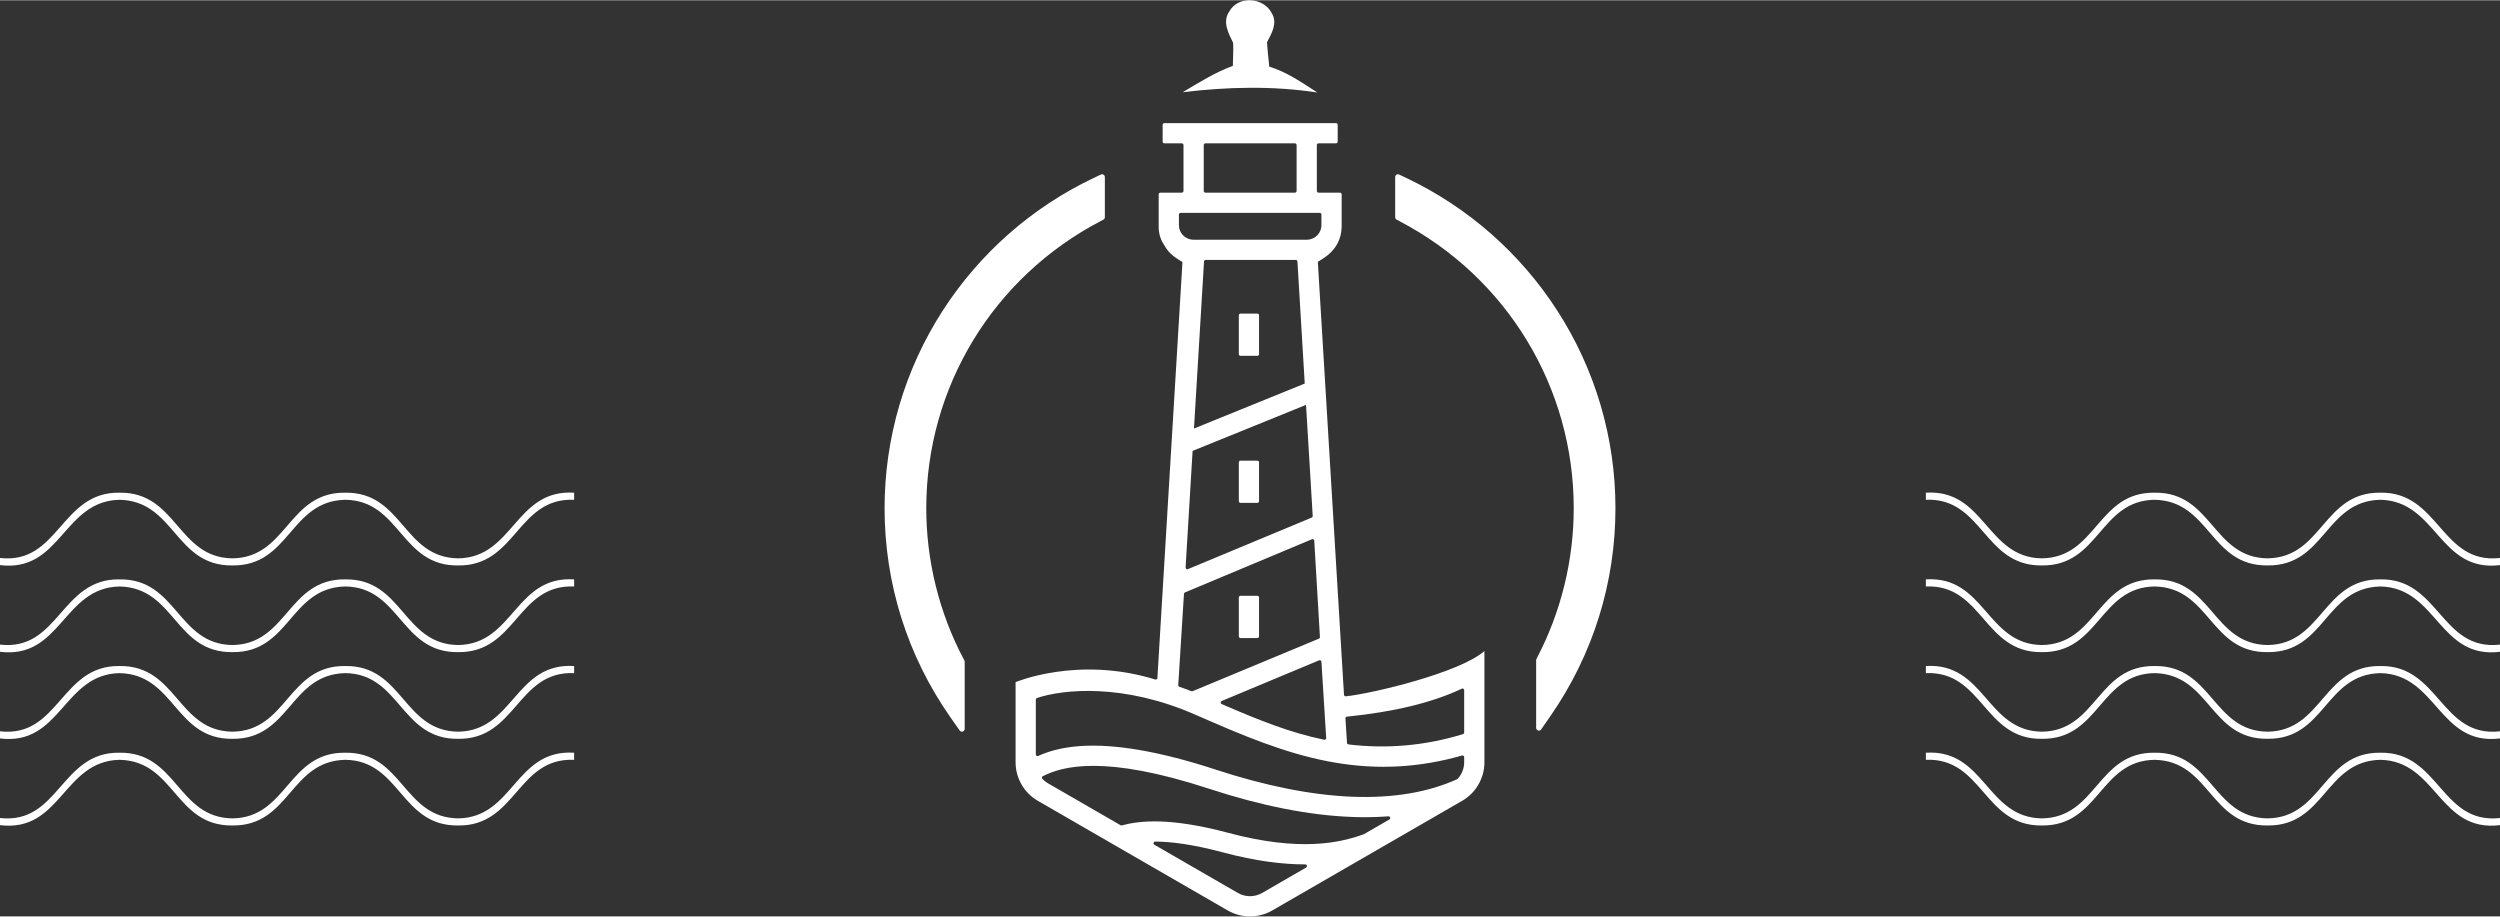
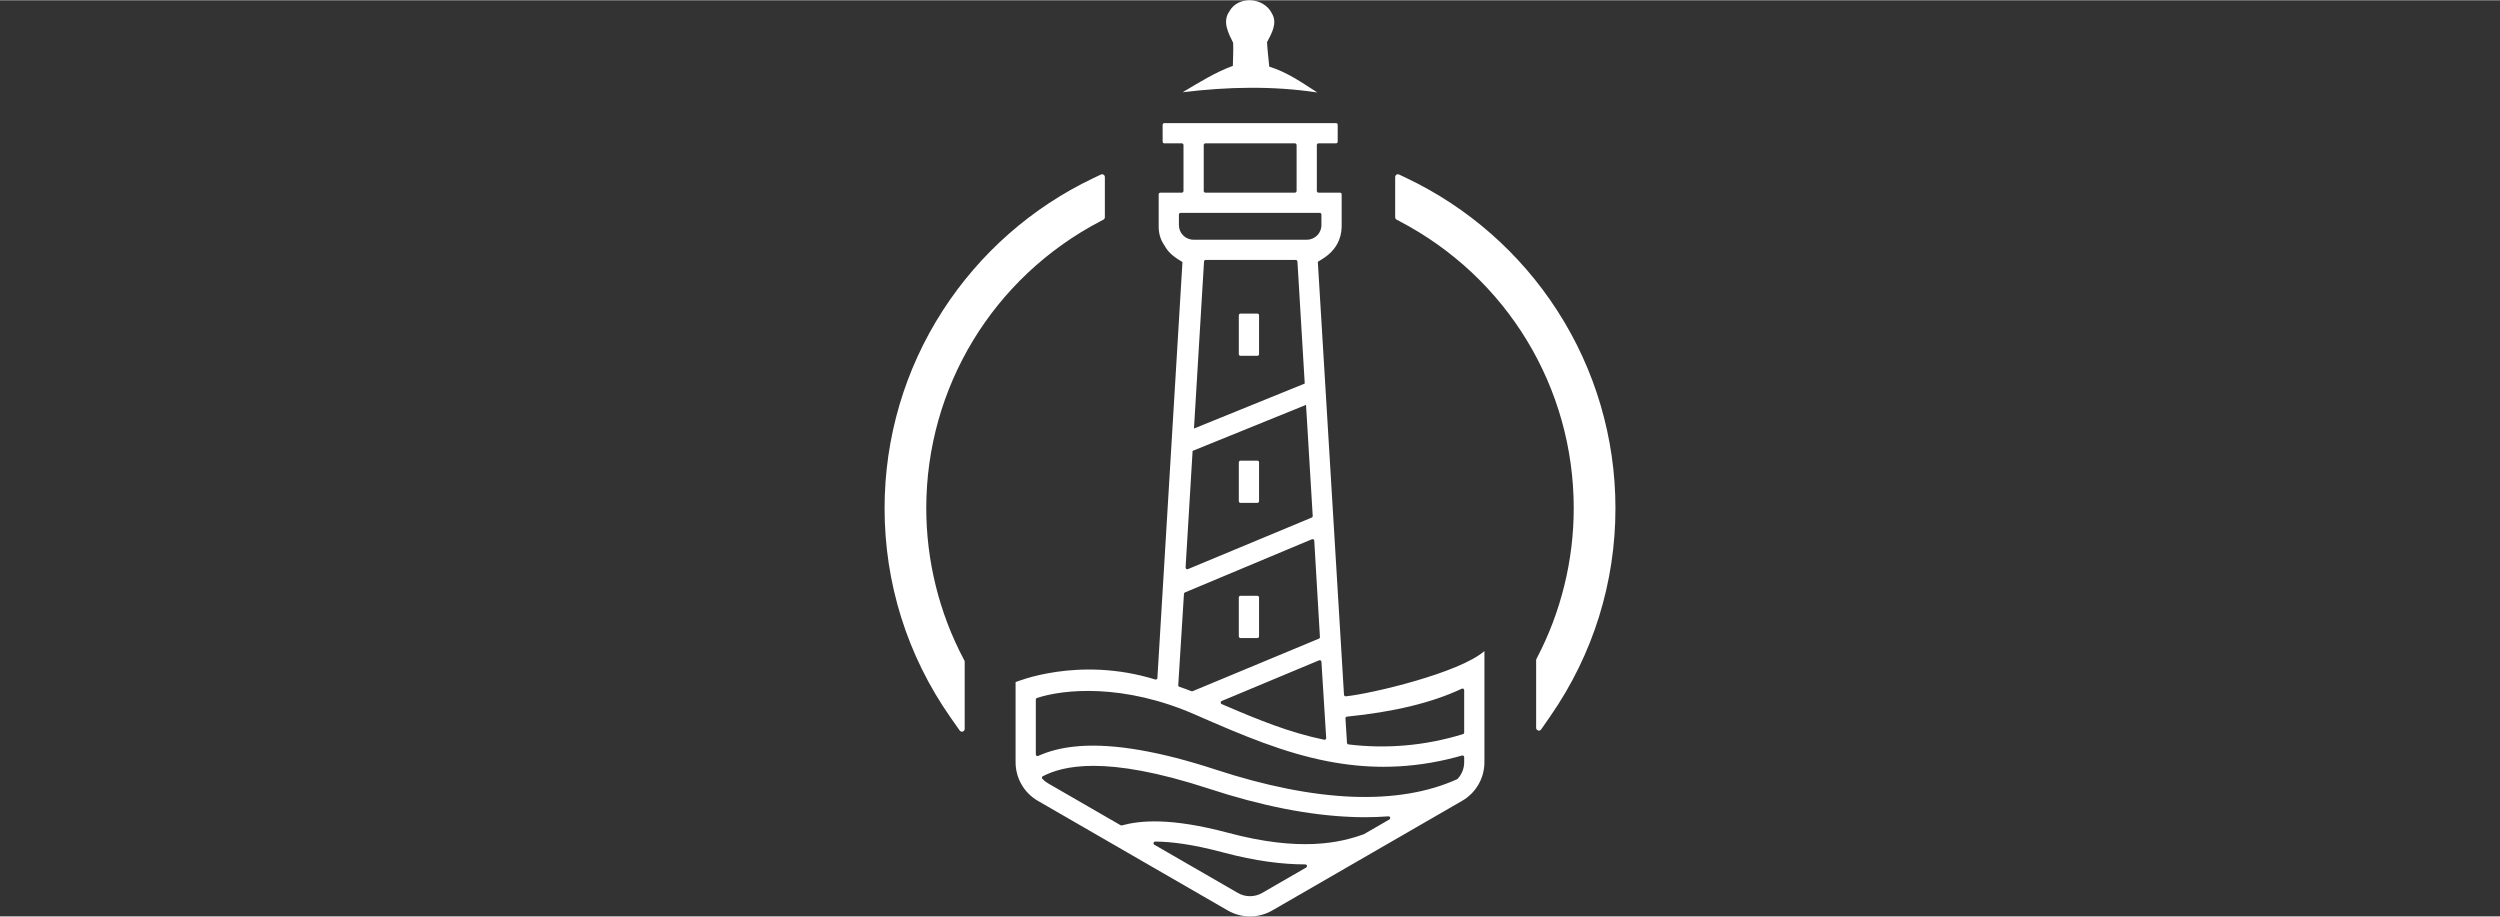
<svg xmlns="http://www.w3.org/2000/svg" xml:space="preserve" width="600" height="220" style="shape-rendering:geometricPrecision;text-rendering:geometricPrecision;image-rendering:optimizeQuality;fill-rule:evenodd;clip-rule:evenodd" viewBox="0 0 599260 219610">
  <rect x="0" y="0" width="599260" height="219610" fill="#333333" stroke="none" />
  <path d="M230570 175330h20c60 0 130-10 190-30 270-90 460-340 460-630v-16110c0-110-30-210-80-310l-140-270c-5880-11090-8990-23620-8990-36210 0-28980 16010-55350 41780-68820l670-350c220-120 350-340 360-580v-9660c-10-220-120-430-310-540-110-70-230-110-350-110-100 0-200 20-290 70l-1790 850c-14750 7020-27240 18000-36120 31760-9120 14140-13940 30520-13940 47380 0 17980 5430 35280 15720 50020l2280 3250c120 180 320 280 530 290zm138300-260h20c210 0 410-100 530-280l2280-3290c10160-14680 15530-31880 15530-49730 0-16860-4830-33240-13950-47380-8880-13760-21370-24740-36120-31760l-1790-850c-90-50-190-70-280-70-130 0-250 40-360 110-190 120-300 330-300 550v9640c0 250 130 470 350 590l670 350c25770 13470 41780 39840 41780 68820 0 12450-3040 24850-8800 35850l-140 270c-50 90-70 200-70 300v16220c0 290 190 550 460 630 60 20 130 30 190 30zm-67070-22600v-9310c0-220-180-410-410-410h-4040c-220 0-400 190-400 410v9310c0 230 180 410 400 410h4040c230 0 410-180 410-410zm-400-42110h-4050c-220 0-400 180-400 400v9320c0 220 180 400 400 400h4050c220 0 400-180 400-400v-9320c0-220-180-400-400-400zm0-35250h-4050c-220 0-400 180-400 400v9320c0 220 180 400 400 400h4050c220 0 400-180 400-400v-9320c0-220-180-400-400-400zm-17910-53060c10710-1310 21600-1560 32280 60-3670-2360-7300-4920-11520-6190-190-1960-430-3910-540-5870 1110-2100 2570-4560 1160-6910-1920-3880-8120-4340-10230-400-1670 2440-170 5180 950 7460 90 1850-50 3690-70 5530-4290 1560-8130 4010-12030 6320zm67480 153480c0 170-110 330-280 380-9060 2800-18420 3580-27460 2470-180-20-330-170-350-360l-370-5860c-30-220 130-420 360-440 11150-1120 20400-3320 27530-6700 260-130 570 60 570 360v10150zm0 7140c0 1480-570 2890-1560 3950-30 40-80 70-130 100-7000 3170-15470 4580-25180 4200-9720-390-20740-2580-32750-6520-13230-4330-24160-6220-32510-5620-4550 330-7710 1330-9980 2360-270 120-570-70-570-370v-13140c0-170 110-320 280-380 6350-2120 20760-3550 37970 4010 11550 5070 21220 9120 31720 11160 4570 880 8960 1320 13340 1320 1270 0 2540-40 3810-110 5010-290 9970-1140 15050-2590 260-70 510 120 510 390v1240zm-17930 13700-6070 3510c-20 10-40 20-70 30-5750 2090-15340 4250-32510-340-13870-3700-21150-2950-25470-1780-110 30-220 10-310-40l-17420-10060c-500-290-950-650-1330-1060-190-190-130-510 110-630 4680-2380 14690-5240 39870 3010 12430 4080 23890 6350 34070 6750 1110 50 2200 70 3280 70 1920 0 3790-70 5620-210 430-30 600 540 230 750zm-19960 11530-10550 6090c-1790 1030-4010 1030-5800 0l-20020-11560c-360-210-210-760 200-760 3830 20 9010 660 16230 2590 7930 2120 14410 2880 19720 2880h20c410 0 560 550 200 760zM282590 53910v-2540c0-220 180-400 410-400h33350c220 0 400 180 400 400v2540c0 1930-1560 3490-3490 3490h-27180c-1920 0-3490-1560-3490-3490zm5950-19200c0-230 180-410 410-410h21440c230 0 410 180 410 410v11000c0 230-180 410-410 410h-21440c-230 0-410-180-410-410V34710zm-2340 67950 2410-40050c20-210 190-360 400-360h21580c210 0 380 150 410 360l1750 29270-26550 10780zm28460 20930c20 180-80 350-250 420l-29660 12350c-280 120-590-110-560-410l1680-27930 27190-11030 1600 26600zm1730 29030c20 180-80 340-250 410l-30240 12580c-100 40-210 40-310 10-1050-420-1820-680-2890-1050-180-60-290-230-270-420l1370-21880c20-150 110-280 250-330l30420-12740c250-110 530 60 560 330l1360 23090zm360 5930 1140 18270c30 280-210 500-480 440-8310-1730-15550-4660-24570-8550-320-140-320-600 10-740l23340-9750c250-100 530 60 560 330zm5850 8300c-220 20-420-140-440-360l-6270-103740c-40-330 5570-2200 5710-8440v-7790c0-220-180-400-410-400h-5140c-220 0-400-180-400-410V34710c0-230 180-410 400-410h4200c220 0 400-180 400-400v-4040c0-220-180-410-400-410h-41150c-230 0-410 190-410 410v4040c0 220 180 400 410 400h4190c220 0 400 180 400 410v11000c0 230-180 410-400 410h-5140c-230 0-410 180-410 400v7790c0 1530 410 2980 1200 4180 740 1140 1130 2300 4500 4260l-6010 99730c-30 240-270 420-510 340-18480-5730-33480 630-33480 630v19220c0 3790 2040 7320 5320 9220l45550 26300c1640 940 3480 1420 5320 1420s3680-480 5320-1420l45550-26300c3280-1900 5320-5430 5320-9220v-26670c-5980 5240-27090 10230-33220 10850z" style="fill:#fff" />
-   <path d="M0 197730c14670 1800 15080-15360 28650-15660 13330 290 13230 15890 27060 15740 13830 150 13730-15450 27060-15740 13210 170 13260 15920 27050 15740 13950 190 14130-16310 27800-15740v-1700c-14200-870-14470 15560-27800 15740-13210-160-13260-15920-27050-15740-13790-180-13850 15580-27060 15740-13210-160-13260-15920-27060-15740-14110-230-14490 17250-28650 15650v1710zm0-20780c14670 1800 15080-15360 28650-15660 13330 290 13230 15890 27060 15750 13830 140 13730-15460 27060-15750 13210 170 13260 15920 27050 15750 13950 180 14130-16310 27800-15750v-1700c-14200-870-14470 15560-27800 15740-13210-160-13260-15920-27050-15740-13790-180-13850 15580-27060 15740-13210-160-13260-15920-27060-15740-14110-230-14490 17260-28650 15650v1710zm0-20770c14670 1790 15080-15360 28650-15660 13330 280 13230 15890 27060 15740 13830 150 13730-15460 27060-15740 13210 160 13260 15920 27050 15740 13950 190 14130-16310 27800-15740v-1700c-14200-880-14470 15550-27800 15740-13210-170-13260-15920-27050-15740-13790-180-13850 15570-27060 15740-13210-170-13260-15920-27060-15740-14110-230-14490 17250-28650 15640v1720zm0-22490c14160 1600 14530-15880 28650-15650 13800-180 13850 15570 27060 15740 13210-170 13270-15920 27060-15740 13790-180 13840 15570 27050 15740 13330-180 13610-16610 27800-15740v1700c-13670-570-13840 15930-27800 15740-13790 180-13840-15580-27050-15740-13330 290-13230 15890-27060 15740-13830 150-13730-15450-27060-15740-13560 290-13990 17460-28650 15660v-1710zm599260 62330c-14170 1600-14540-15880-28660-15650-13790-180-13840 15580-27060 15740-13210-160-13260-15920-27050-15740-13790-180-13850 15580-27060 15740-13330-180-13600-16610-27790-15740v1700c13670-560 13840 15930 27790 15740 13790 180 13850-15570 27060-15740 13330 290 13220 15890 27050 15740 13840 150 13730-15450 27060-15740 13570 300 14000 17460 28660 15660v-1710zm0-20780c-14170 1600-14540-15870-28660-15650-13790-180-13840 15580-27060 15740-13210-160-13260-15920-27050-15740-13790-180-13850 15580-27060 15740-13330-180-13600-16610-27790-15740v1700c13670-560 13840 15930 27790 15750 13790 170 13850-15580 27060-15750 13330 290 13220 15890 27050 15740 13840 150 13730-15450 27060-15740 13570 300 14000 17460 28660 15660v-1710zm0-20780c-14170 1610-14540-15870-28660-15640-13790-180-13840 15570-27060 15740-13210-170-13260-15920-27050-15740-13790-180-13850 15570-27060 15740-13330-180-13600-16620-27790-15740v1700c13670-570 13840 15920 27790 15740 13790 180 13850-15580 27060-15740 13330 280 13220 15890 27050 15740 13840 150 13730-15460 27060-15740 13570 290 14000 17460 28660 15660v-1720zm0-19060c-14670 1790-15090-15360-28660-15660-13330 290-13220 15890-27060 15740-13830 150-13720-15450-27050-15740-13210 160-13270 15920-27060 15740-13950 190-14120-16310-27790-15740v-1700c14190-870 14460 15560 27790 15740 13210-170 13270-15920 27060-15740 13790-180 13840 15570 27050 15740 13210-170 13270-15920 27060-15740 14120-230 14500 17250 28660 15650v1710z" style="fill:#fff;fill-rule:nonzero" />
</svg>